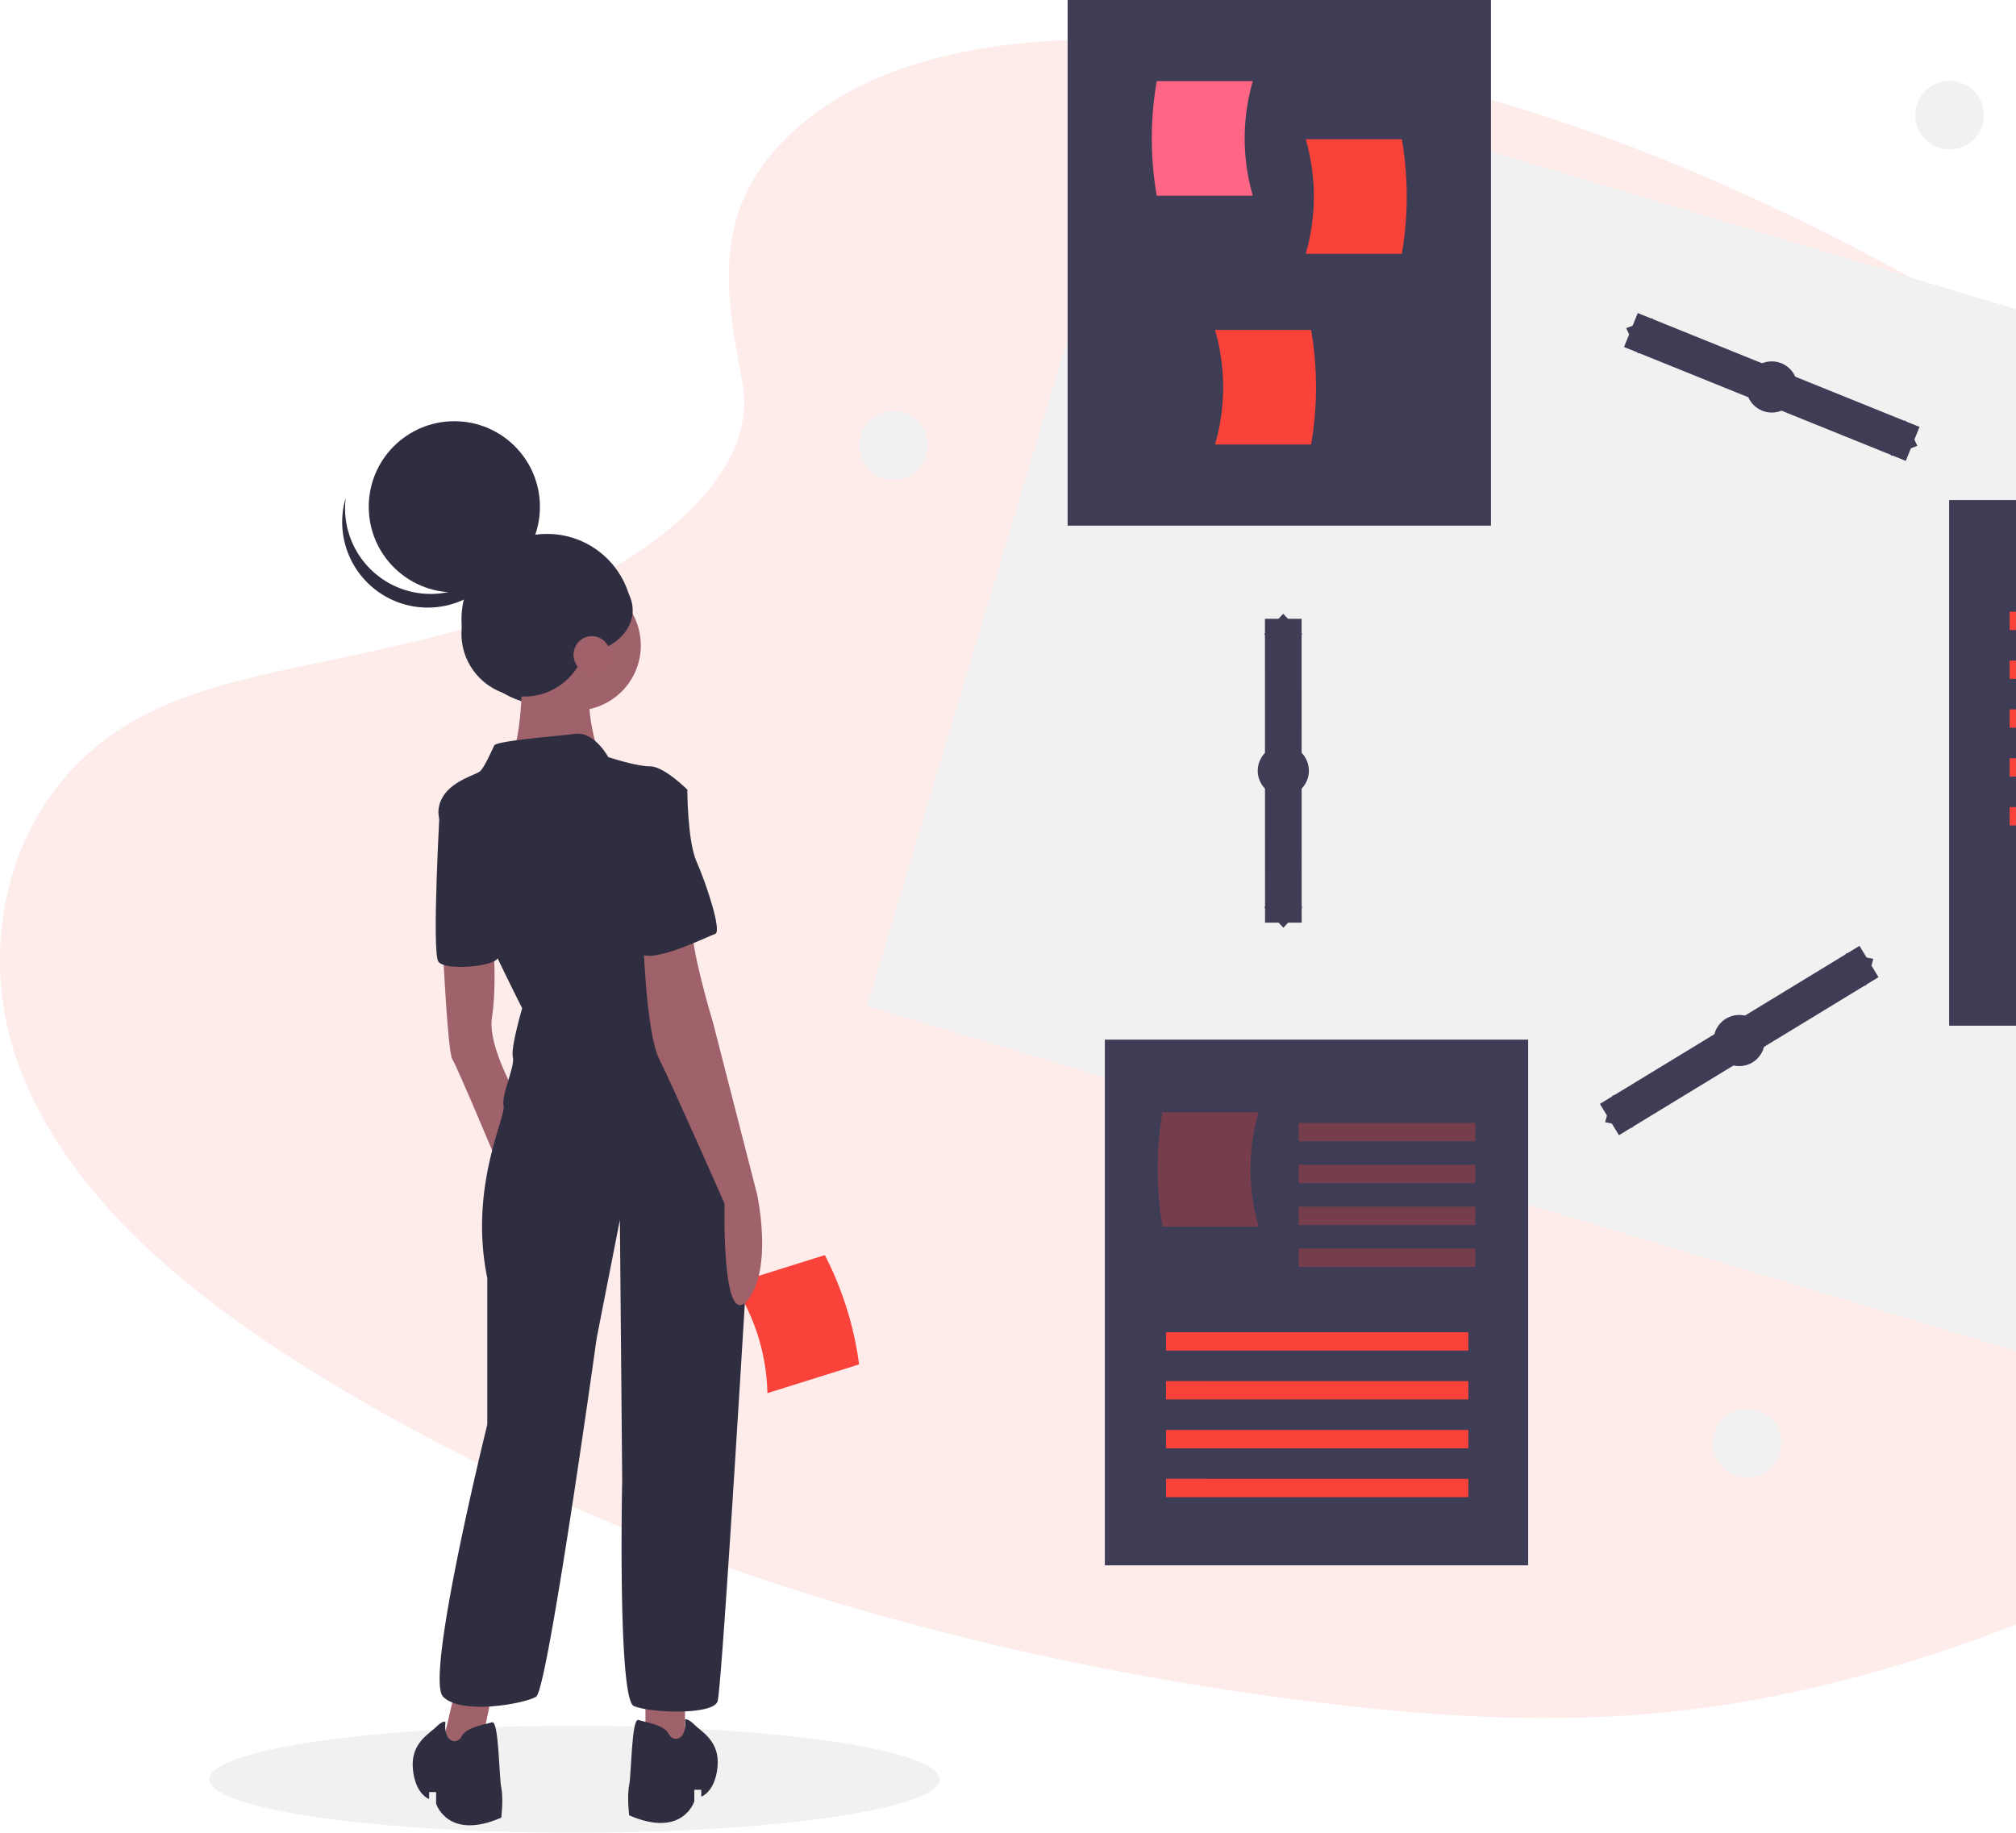
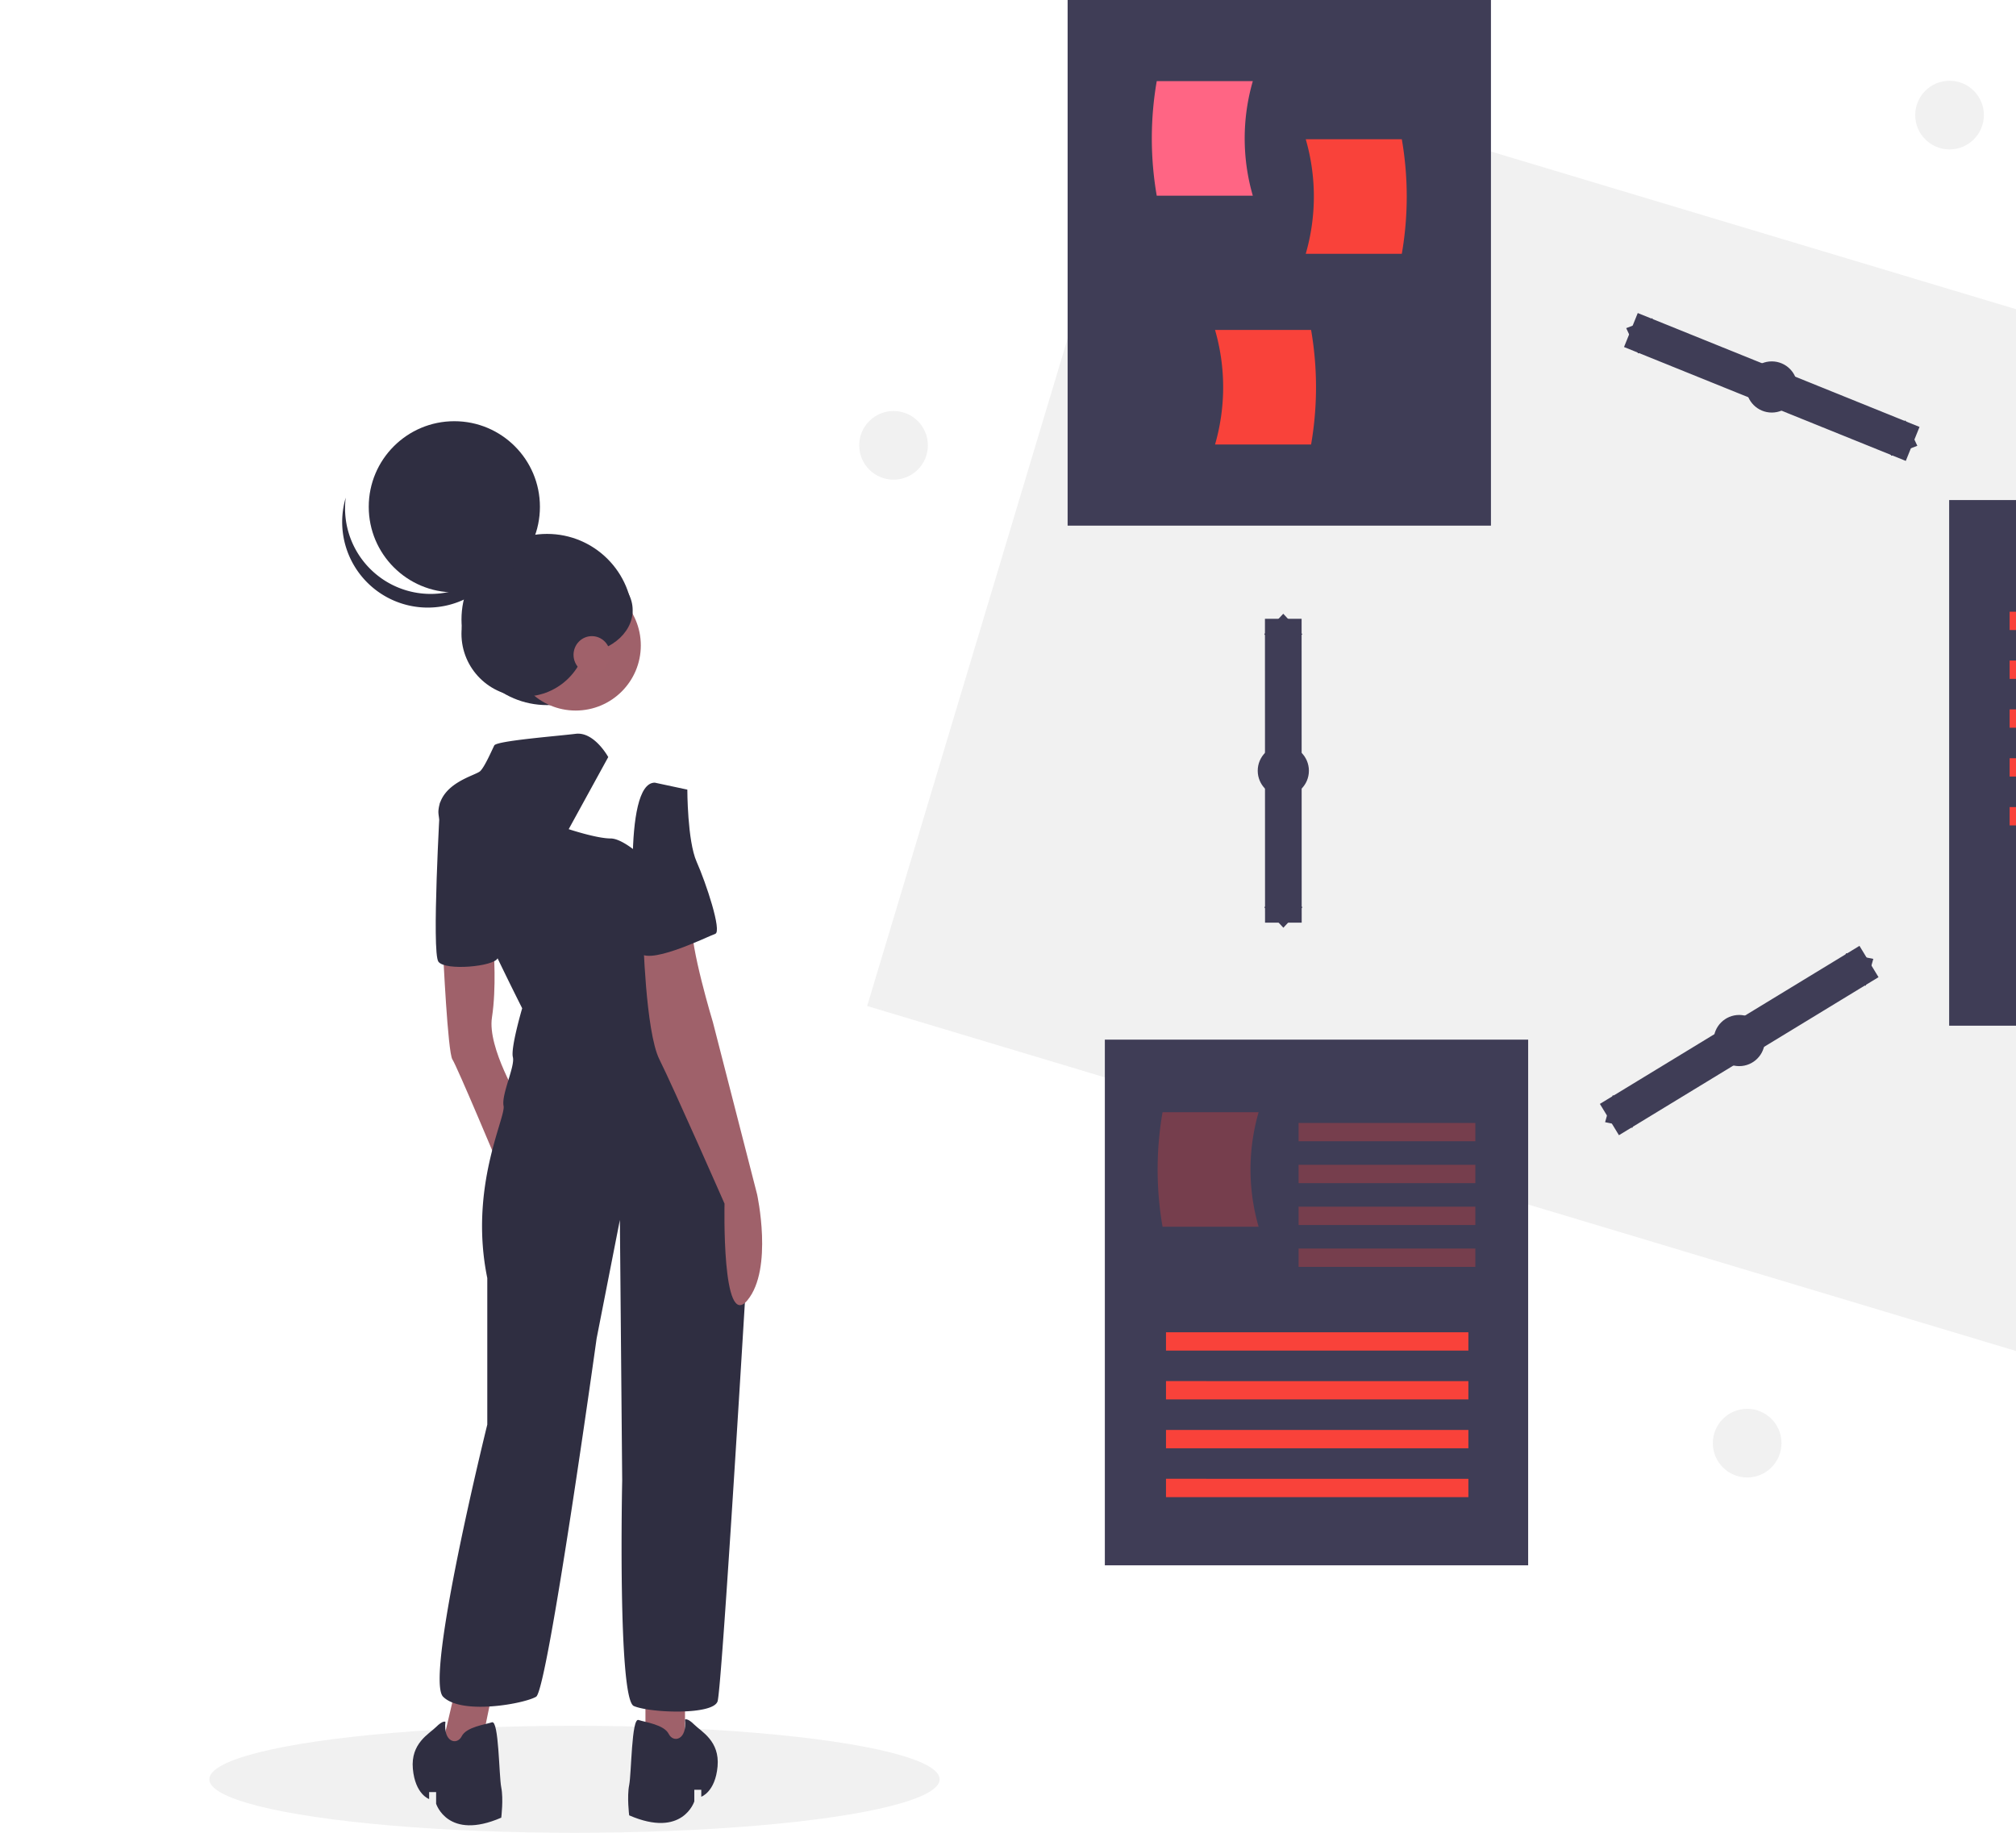
<svg xmlns="http://www.w3.org/2000/svg" width="110" height="100" viewBox="0 0 110 100">
  <g fill="none" fill-rule="evenodd">
    <circle cx="106.374" cy="6.279" fill="#F1F1F1" fill-rule="nonzero" r="1.873" />
-     <path fill="#F9423A" fill-rule="nonzero" d="M43.518 6.96c4.781-4.213 12.287-5.076 19.12-4.736C84.096 3.28 103.464 13.517 120.223 25.1c6.066 4.194 12.039 8.712 15.976 14.487 8.016 11.754 5.637 28.038-5.508 37.721-3.792 3.3-8.39 5.821-13.108 8.06-8.391 3.98-17.445 7.176-26.969 8.086-6.79.649-13.666.12-20.417-.784-18.865-2.528-37.381-8.122-52.9-17.687-6.807-4.19-13.222-9.411-16.028-16.199s-1.015-15.39 5.94-19.406c2.875-1.663 6.312-2.411 9.677-3.118 4.95-1.037 9.985-2.06 14.455-4.168 4.616-2.179 10.082-6.39 9.168-11.21-.98-5.174-1.77-9.716 3.01-13.922z" opacity=".1" />
    <circle cx="95.332" cy="78.741" fill="#F1F1F1" fill-rule="nonzero" r="1.873" />
    <circle cx="48.755" cy="24.299" fill="#F1F1F1" fill-rule="nonzero" r="1.873" />
    <ellipse cx="31.347" cy="97.081" fill="#F1F1F1" fill-rule="nonzero" rx="19.925" ry="2.919" />
-     <path fill="#F9423A" fill-rule="nonzero" d="m41.873 76.012 5.002-1.567a18.3 18.3 0 0 0-1.868-5.964l-5.002 1.567a11.25 11.25 0 0 1 1.868 5.964" />
    <circle cx="29.85" cy="33.801" fill="#2F2E41" fill-rule="nonzero" r="4.67" />
    <path fill="#9F616A" fill-rule="nonzero" d="m24.811 92.322-.888 3.807h2.158l.888-4.314zm10.407 0v3.554l2.158.253v-3.807zM24.177 51.967s.254 5.457.508 5.838c.253.38 2.538 5.837 2.538 5.837l1.142-3.553s-1.777-2.919-1.523-4.569.094-3.68.094-3.68z" />
    <ellipse cx="31.411" cy="35.216" fill="#9F616A" fill-rule="nonzero" rx="3.554" ry="3.553" />
-     <path fill="#9F616A" fill-rule="nonzero" d="M28.492 35.596s.127 5.077-.762 5.838c-.888.761 5.077.127 5.077.127s-1.27-3.553-.254-4.315c1.015-.761-4.061-1.65-4.061-1.65" />
-     <path fill="#2F2E41" fill-rule="nonzero" d="M33.188 41.307s-.762-1.396-1.777-1.269-4.315.38-4.442.635c-.127.253-.508 1.142-.762 1.396-.253.253-2.157.634-2.284 2.157s4.569 10.787 4.569 10.787-.635 2.157-.508 2.665c.127.507-.634 2.03-.507 2.665.127.634-1.904 4.441-.889 9.39v7.995s-3.426 13.833-2.411 14.848 4.442.38 5.076 0c.635-.38 3.3-19.543 3.3-19.543l1.27-6.472.126 14.213s-.254 11.929.635 12.31c.888.38 4.315.507 4.569-.254.198-.594 1.167-16.395 1.585-23.32a26 26 0 0 0-.559-7.13c-.528-2.395-1.295-5.21-2.169-6.352-1.65-2.157-2.665-9.01-2.665-9.01l2.158-3.934s-1.27-1.27-2.03-1.27c-.762 0-2.285-.507-2.285-.507" />
+     <path fill="#2F2E41" fill-rule="nonzero" d="M33.188 41.307s-.762-1.396-1.777-1.269-4.315.38-4.442.635c-.127.253-.508 1.142-.762 1.396-.253.253-2.157.634-2.284 2.157s4.569 10.787 4.569 10.787-.635 2.157-.508 2.665c.127.507-.634 2.03-.507 2.665.127.634-1.904 4.441-.889 9.39v7.995s-3.426 13.833-2.411 14.848 4.442.38 5.076 0c.635-.38 3.3-19.543 3.3-19.543l1.27-6.472.126 14.213s-.254 11.929.635 12.31c.888.38 4.315.507 4.569-.254.198-.594 1.167-16.395 1.585-23.32a26 26 0 0 0-.559-7.13c-.528-2.395-1.295-5.21-2.169-6.352-1.65-2.157-2.665-9.01-2.665-9.01s-1.27-1.27-2.03-1.27c-.762 0-2.285-.507-2.285-.507" />
    <path fill="#2F2E41" fill-rule="nonzero" d="m24.685 43.338-.67.455s-.473 8.174-.092 8.682c.38.507 3.028.26 3.227-.188.2-.447-2.465-8.95-2.465-8.95z" />
    <path fill="#9F616A" fill-rule="nonzero" d="M35.091 50.952s.127 5.33.889 6.853c.761 1.522 3.553 7.868 3.553 7.868s-.162 6.983 1.252 5.268.525-5.776.525-5.776l-2.411-9.39s-1.27-4.189-1.142-5.458c.126-1.269-2.666.635-2.666.635" />
    <path fill="#2F2E41" fill-rule="nonzero" d="M37.376 93.82s.127-.102.507.279c.381.38 1.396.888 1.27 2.284-.127 1.396-.889 1.65-.889 1.65v-.38h-.38v.634s-.635 2.03-3.554.761c0 0-.127-1.015 0-1.65.127-.634.127-3.68.508-3.553.38.127 1.396.254 1.65.762.253.507 1.015.33.888-.787m-13.072.127s-.127-.102-.508.279c-.38.38-1.396.888-1.269 2.284s.888 1.65.888 1.65v-.38h.381v.634s.635 2.03 3.554.761c0 0 .127-1.015 0-1.65-.127-.634-.127-3.68-.508-3.553-.38.127-1.396.254-1.65.762-.254.507-1.015.33-.888-.787m11.422-51.244 1.777.38s0 2.793.507 3.935c.508 1.142 1.396 3.807 1.016 3.934-.381.127-3.935 1.903-4.188.888-.254-1.015-.889-9.137.888-9.137" />
    <circle cx="24.79" cy="27.652" fill="#2F2E41" fill-rule="nonzero" r="4.67" />
    <path fill="#2F2E41" fill-rule="nonzero" d="M20.762 31.52a4.67 4.67 0 0 0 7.212-2.453 4.67 4.67 0 1 1-9.11-1.915 4.67 4.67 0 0 0 1.898 4.367z" />
    <circle cx="28.604" cy="34.579" fill="#2F2E41" fill-rule="nonzero" r="3.425" />
    <ellipse cx="31.485" cy="33.295" fill="#2F2E41" fill-rule="nonzero" rx="3.036" ry="2.374" />
    <ellipse cx="32.294" cy="35.728" fill="#A0616A" fill-rule="nonzero" rx="1" ry="1.019" />
    <path fill="#F1F1F1" fill-rule="nonzero" d="m62.975 2.75 64.908 19.489-15.659 52.141-64.908-19.49z" />
    <path stroke="#3F3D56" stroke-width="2" d="m88.987 18.007 15.374 6.214" />
    <path fill="#3F3D56" fill-rule="nonzero" d="m89.378 19.284.23-.107-.531-1.134 1.17-.446-.092-.237-1.424.544zm13.814 5.584-.09-.237 1.169-.447-.531-1.133.23-.108.646 1.381z" />
    <circle cx="96.674" cy="21.114" fill="#3F3D56" fill-rule="nonzero" r="1.396" />
    <path stroke="#3F3D56" stroke-width="2" d="m87.815 61.085 14.164-8.623" />
    <path fill="#3F3D56" fill-rule="nonzero" d="m89.073 61.534.052-.248-1.227-.251.34-1.205-.244-.069-.414 1.467zm12.727-7.748-.244-.069.34-1.204-1.226-.251.051-.25 1.493.307z" />
    <circle cx="94.897" cy="56.774" fill="#3F3D56" fill-rule="nonzero" r="1.396" />
    <path stroke="#3F3D56" stroke-width="2" d="m70.02 33.762.005 16.581" />
    <path fill="#3F3D56" fill-rule="nonzero" d="m68.982 34.603.186.173.852-.917.852.917.186-.173-1.039-1.116zm.004 14.9.186-.173.852.916.852-.917.186.173-1.037 1.117z" />
    <circle cx="70.022" cy="42.053" fill="#3F3D56" fill-rule="nonzero" r="1.396" />
    <path fill="#3F3D56" fill-rule="nonzero" d="M58.253 0h23.098v28.68H58.253z" />
    <path fill="#FF6584" fill-rule="nonzero" d="M68.358 10.677h-5.242a18.3 18.3 0 0 1 0-6.25h5.242a11.24 11.24 0 0 0 0 6.25" />
    <path fill="#F9423A" fill-rule="nonzero" d="M71.246 13.847h5.242a18.3 18.3 0 0 0 0-6.25h-5.242c.59 2.041.59 4.208 0 6.25m-4.949 10.406h5.241a18.3 18.3 0 0 0 0-6.25h-5.241c.59 2.042.59 4.208 0 6.25" />
    <path fill="#3F3D56" fill-rule="nonzero" d="M106.353 27.284h23.098v28.68h-23.098z" />
    <path fill="#F9423A" fill-rule="nonzero" d="M109.653 33.376h16.499v1h-16.499zm0 2.665h16.499v1h-16.499zm0 2.665h16.499v1h-16.499zm0 2.665h16.499v1h-16.499zm0 2.665h16.499v1h-16.499z" />
    <path fill="#3F3D56" fill-rule="nonzero" d="M60.284 56.726h23.098v28.68H60.284z" />
    <path fill="#F9423A" fill-rule="nonzero" d="M63.621 72.691H80.12v1H63.621zm0 2.665H80.12v1H63.621zm0 2.665H80.12v1H63.621zm0 2.665H80.12v1H63.621z" />
    <path fill="#F9423A" fill-rule="nonzero" d="M68.675 66.934h-5.242a18.3 18.3 0 0 1 0-6.25h5.242a11.24 11.24 0 0 0 0 6.25m2.18-5.664H80.5v1h-9.645zm0 2.284H80.5v1h-9.645zm0 2.284H80.5v1h-9.645zm0 2.285H80.5v1h-9.645z" opacity=".3" />
  </g>
</svg>